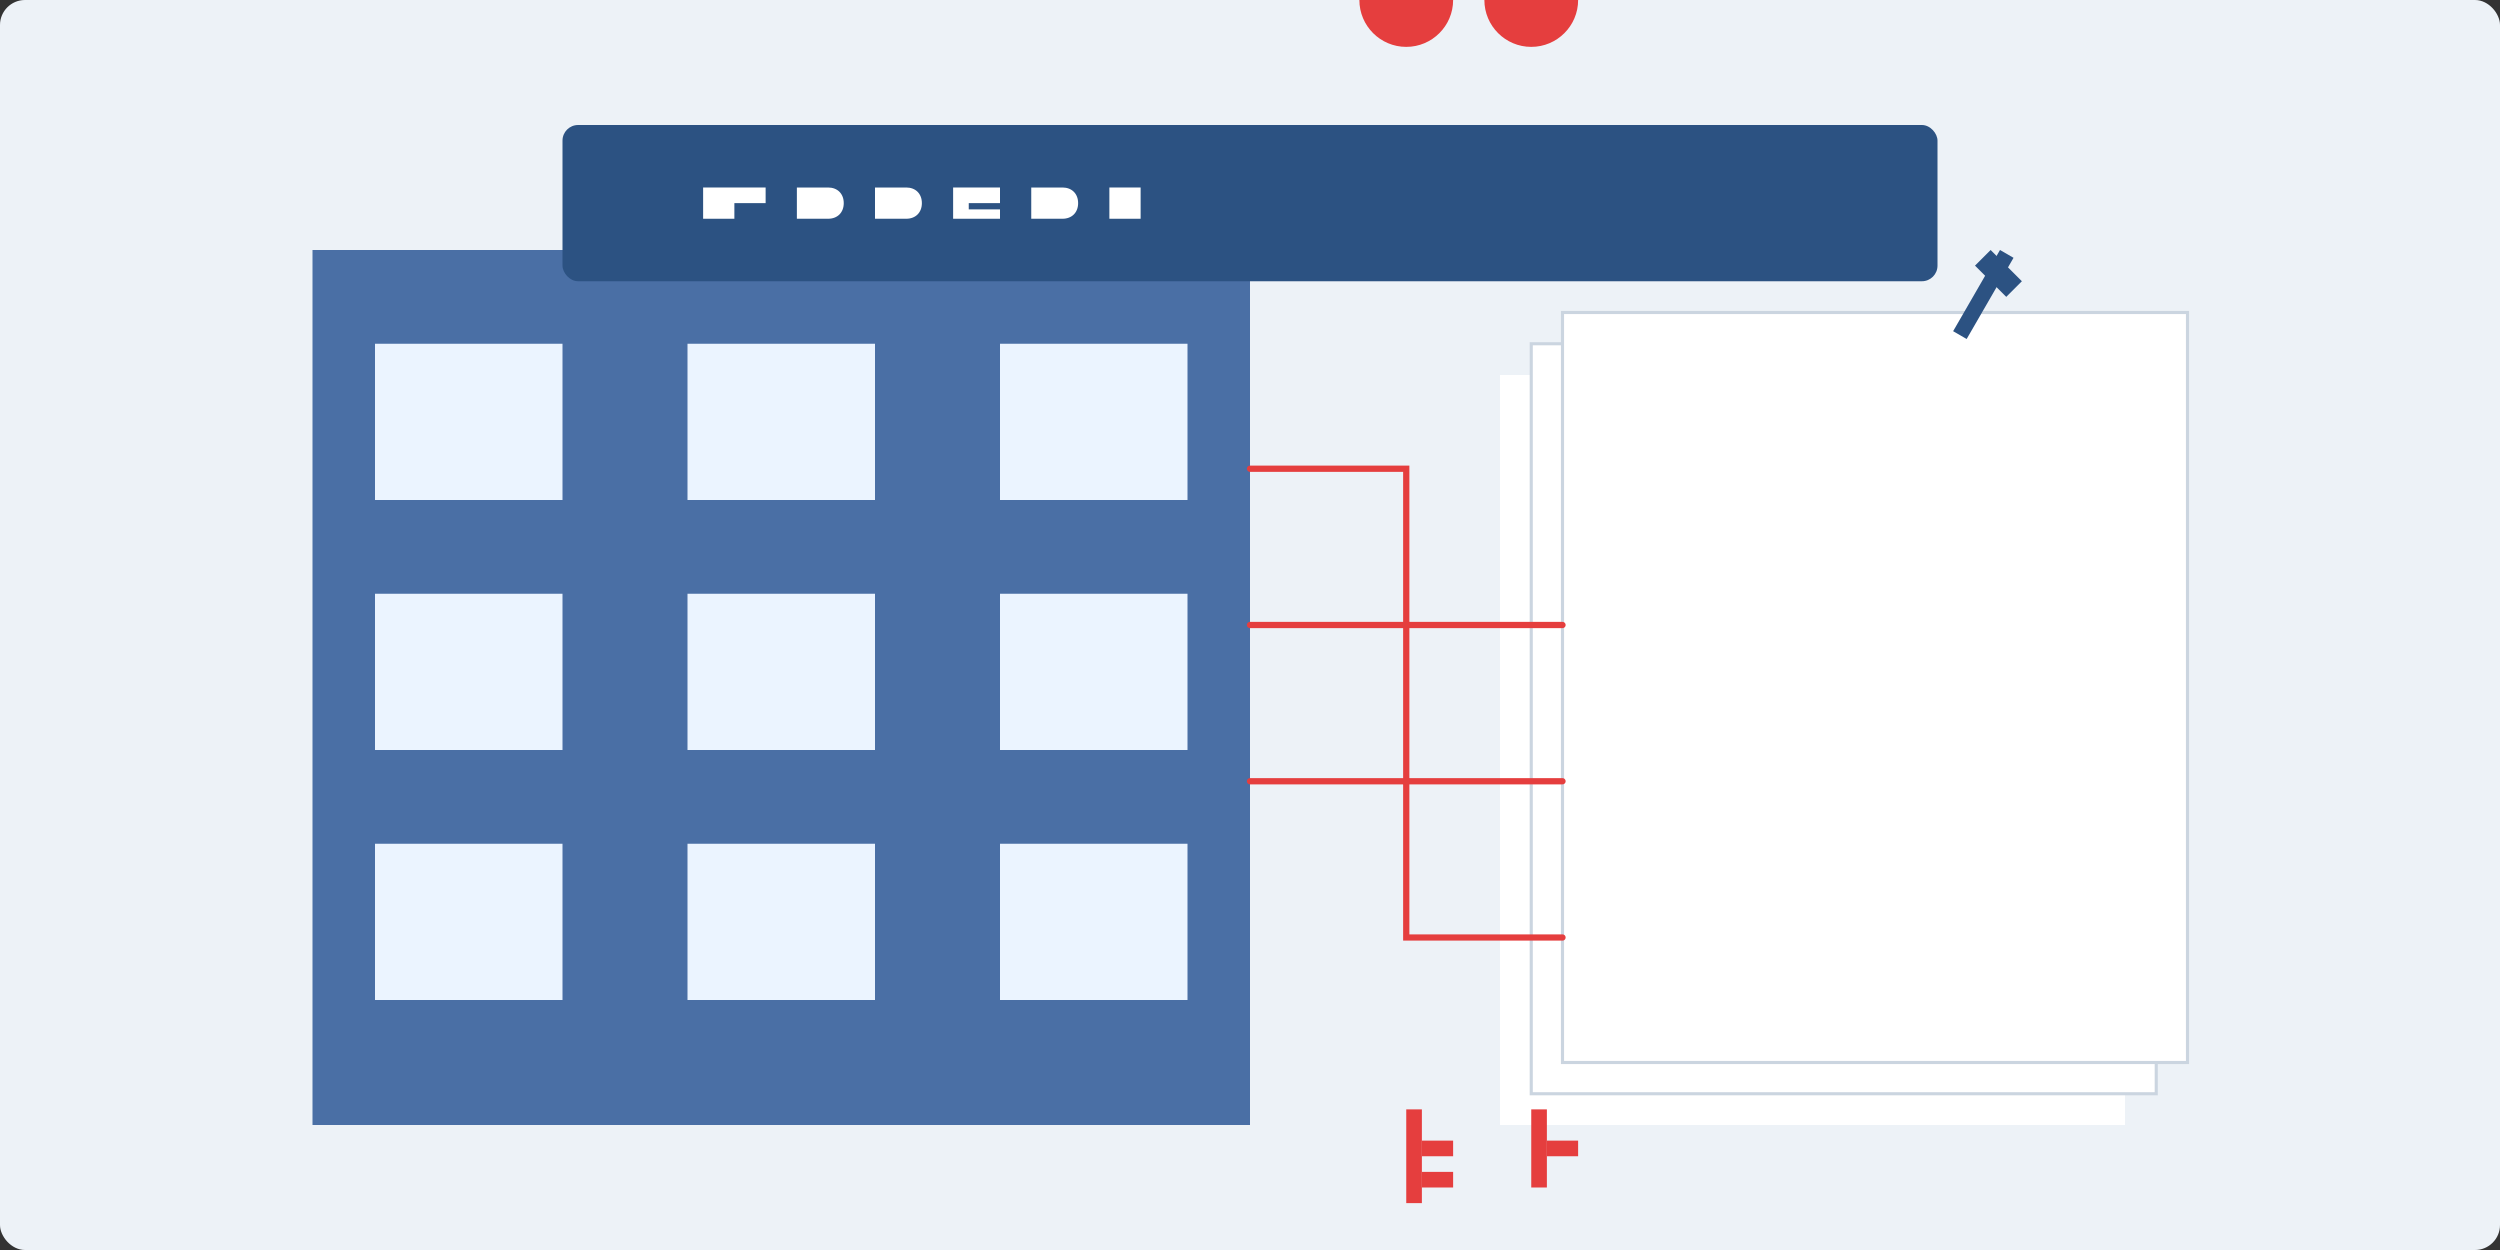
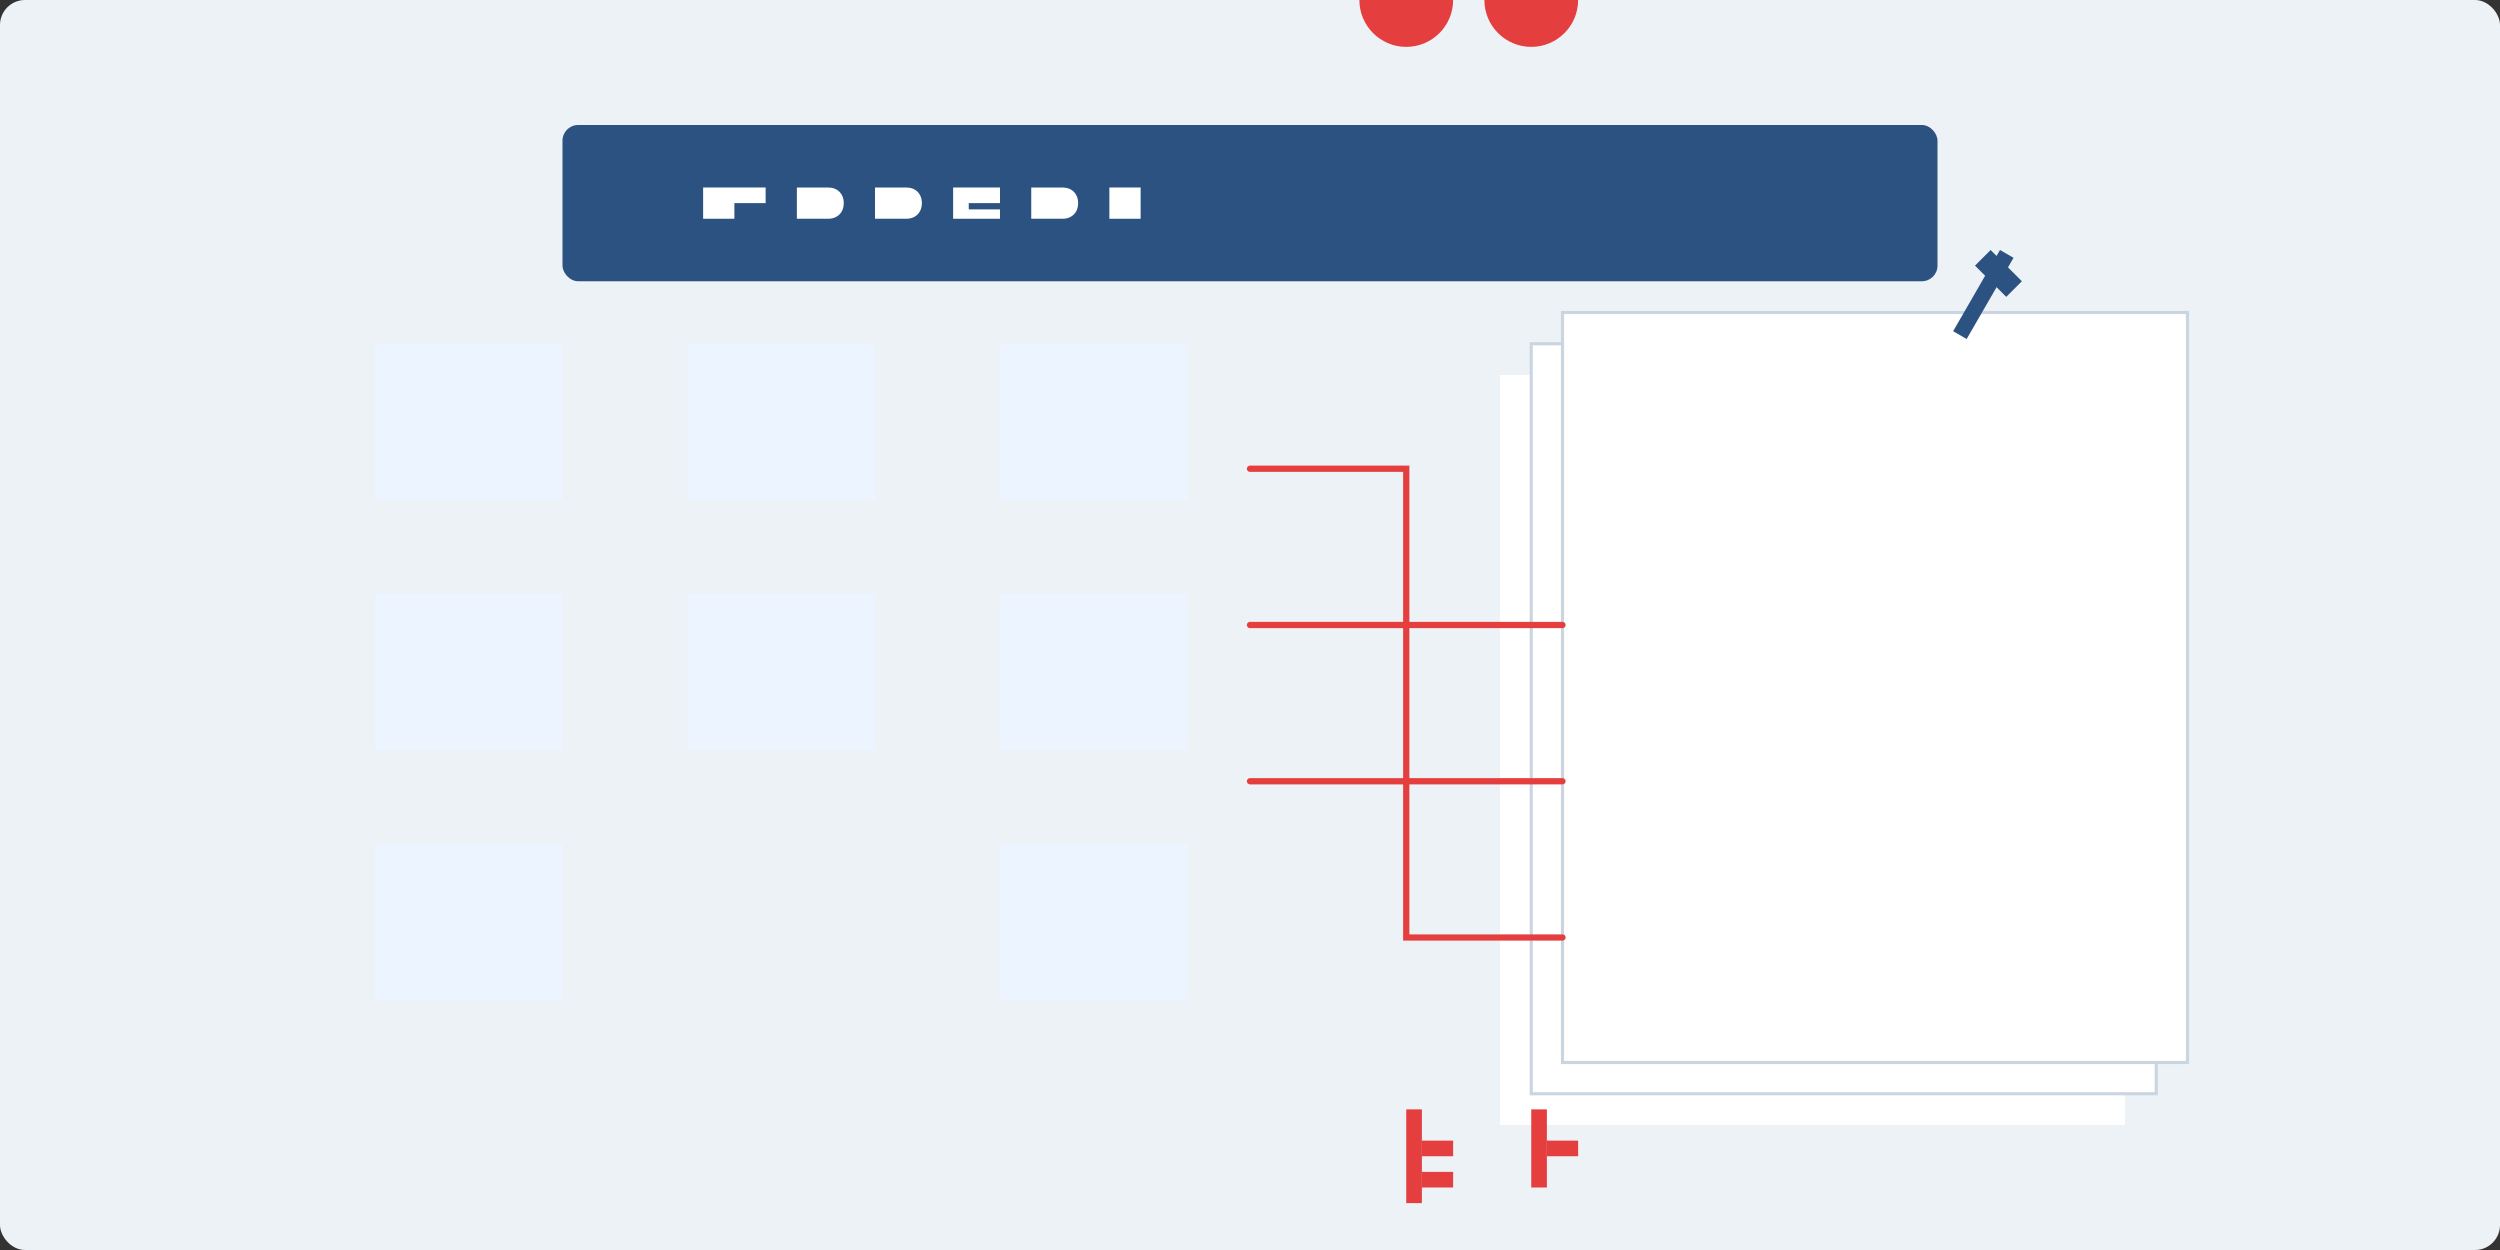
<svg xmlns="http://www.w3.org/2000/svg" width="800" height="400" viewBox="0 0 800 400" fill="none">
  <rect x="0" y="0" width="800" height="400" fill="#333333" stroke="none" />
  <rect width="800" height="400" rx="8" fill="#EDF2F7" />
-   <rect x="100" y="80" width="300" height="280" fill="#4A6FA5" />
  <rect x="120" y="110" width="60" height="50" fill="#EBF4FF" />
  <rect x="220" y="110" width="60" height="50" fill="#EBF4FF" />
  <rect x="320" y="110" width="60" height="50" fill="#EBF4FF" />
  <rect x="120" y="190" width="60" height="50" fill="#EBF4FF" />
  <rect x="220" y="190" width="60" height="50" fill="#EBF4FF" />
  <rect x="320" y="190" width="60" height="50" fill="#EBF4FF" />
  <rect x="120" y="270" width="60" height="50" fill="#EBF4FF" />
-   <rect x="220" y="270" width="60" height="50" fill="#EBF4FF" />
  <rect x="320" y="270" width="60" height="50" fill="#EBF4FF" />
  <rect x="480" y="120" width="200" height="240" fill="#FFFFFF" />
  <rect x="490" y="140" width="180" height="10" fill="#4A5568" />
  <rect x="490" y="160" width="160" height="10" fill="#4A5568" />
  <rect x="490" y="180" width="180" height="10" fill="#4A5568" />
-   <rect x="490" y="200" width="150" height="10" fill="#4A5568" />
  <rect x="490" y="220" width="180" height="10" fill="#4A5568" />
  <rect x="490" y="240" width="170" height="10" fill="#4A5568" />
  <rect x="490" y="260" width="180" height="10" fill="#4A5568" />
  <rect x="490" y="280" width="160" height="10" fill="#4A5568" />
  <rect x="490" y="300" width="170" height="10" fill="#4A5568" />
  <rect x="490" y="320" width="140" height="10" fill="#4A5568" />
  <rect x="490" y="110" width="200" height="240" fill="#FFFFFF" stroke="#CBD5E0" stroke-width="1" />
  <rect x="500" y="100" width="200" height="240" fill="#FFFFFF" stroke="#CBD5E0" stroke-width="1" />
  <rect x="640" y="80" width="5" height="30" fill="#2C5282" transform="rotate(30 640 80)" />
  <path d="M637 80L647 90L642 95L632 85L637 80Z" fill="#2C5282" />
  <circle cx="450" y="340" r="15" fill="#E53E3E" />
  <rect x="450" y="355" width="5" height="30" fill="#E53E3E" />
  <rect x="455" y="365" width="10" height="5" fill="#E53E3E" />
  <rect x="455" y="375" width="10" height="5" fill="#E53E3E" />
  <circle cx="490" y="340" r="15" fill="#E53E3E" />
  <rect x="490" y="355" width="5" height="25" fill="#E53E3E" />
  <rect x="495" y="365" width="10" height="5" fill="#E53E3E" />
  <rect x="180" y="40" width="440" height="50" rx="5" fill="#2C5282" />
  <path d="M235 70H225V60H245V65H235V70Z" fill="white" />
  <path d="M255 60H265C268 60 270 62 270 65C270 68 268 70 265 70H255V60ZM260 65H265V65C265 65 265 65 260 65Z" fill="white" />
  <path d="M280 60H290C293 60 295 62 295 65C295 68 293 70 290 70H280V60ZM285 65H290V65C290 65 290 65 285 65Z" fill="white" />
  <path d="M305 60H320V65H310V67H320V70H305V60Z" fill="white" />
  <path d="M330 60H340C343 60 345 62 345 65C345 68 343 70 340 70H330V60ZM335 65H340V65C340 65 340 65 335 65Z" fill="white" />
  <path d="M360 60H365V70H355V60H360Z" fill="white" />
  <path d="M400 150L450 150L450 200L500 200" stroke="#E53E3E" stroke-width="2" stroke-linecap="round" />
  <path d="M400 200L450 200L450 250L500 250" stroke="#E53E3E" stroke-width="2" stroke-linecap="round" />
  <path d="M400 250L450 250L450 300L500 300" stroke="#E53E3E" stroke-width="2" stroke-linecap="round" />
</svg>